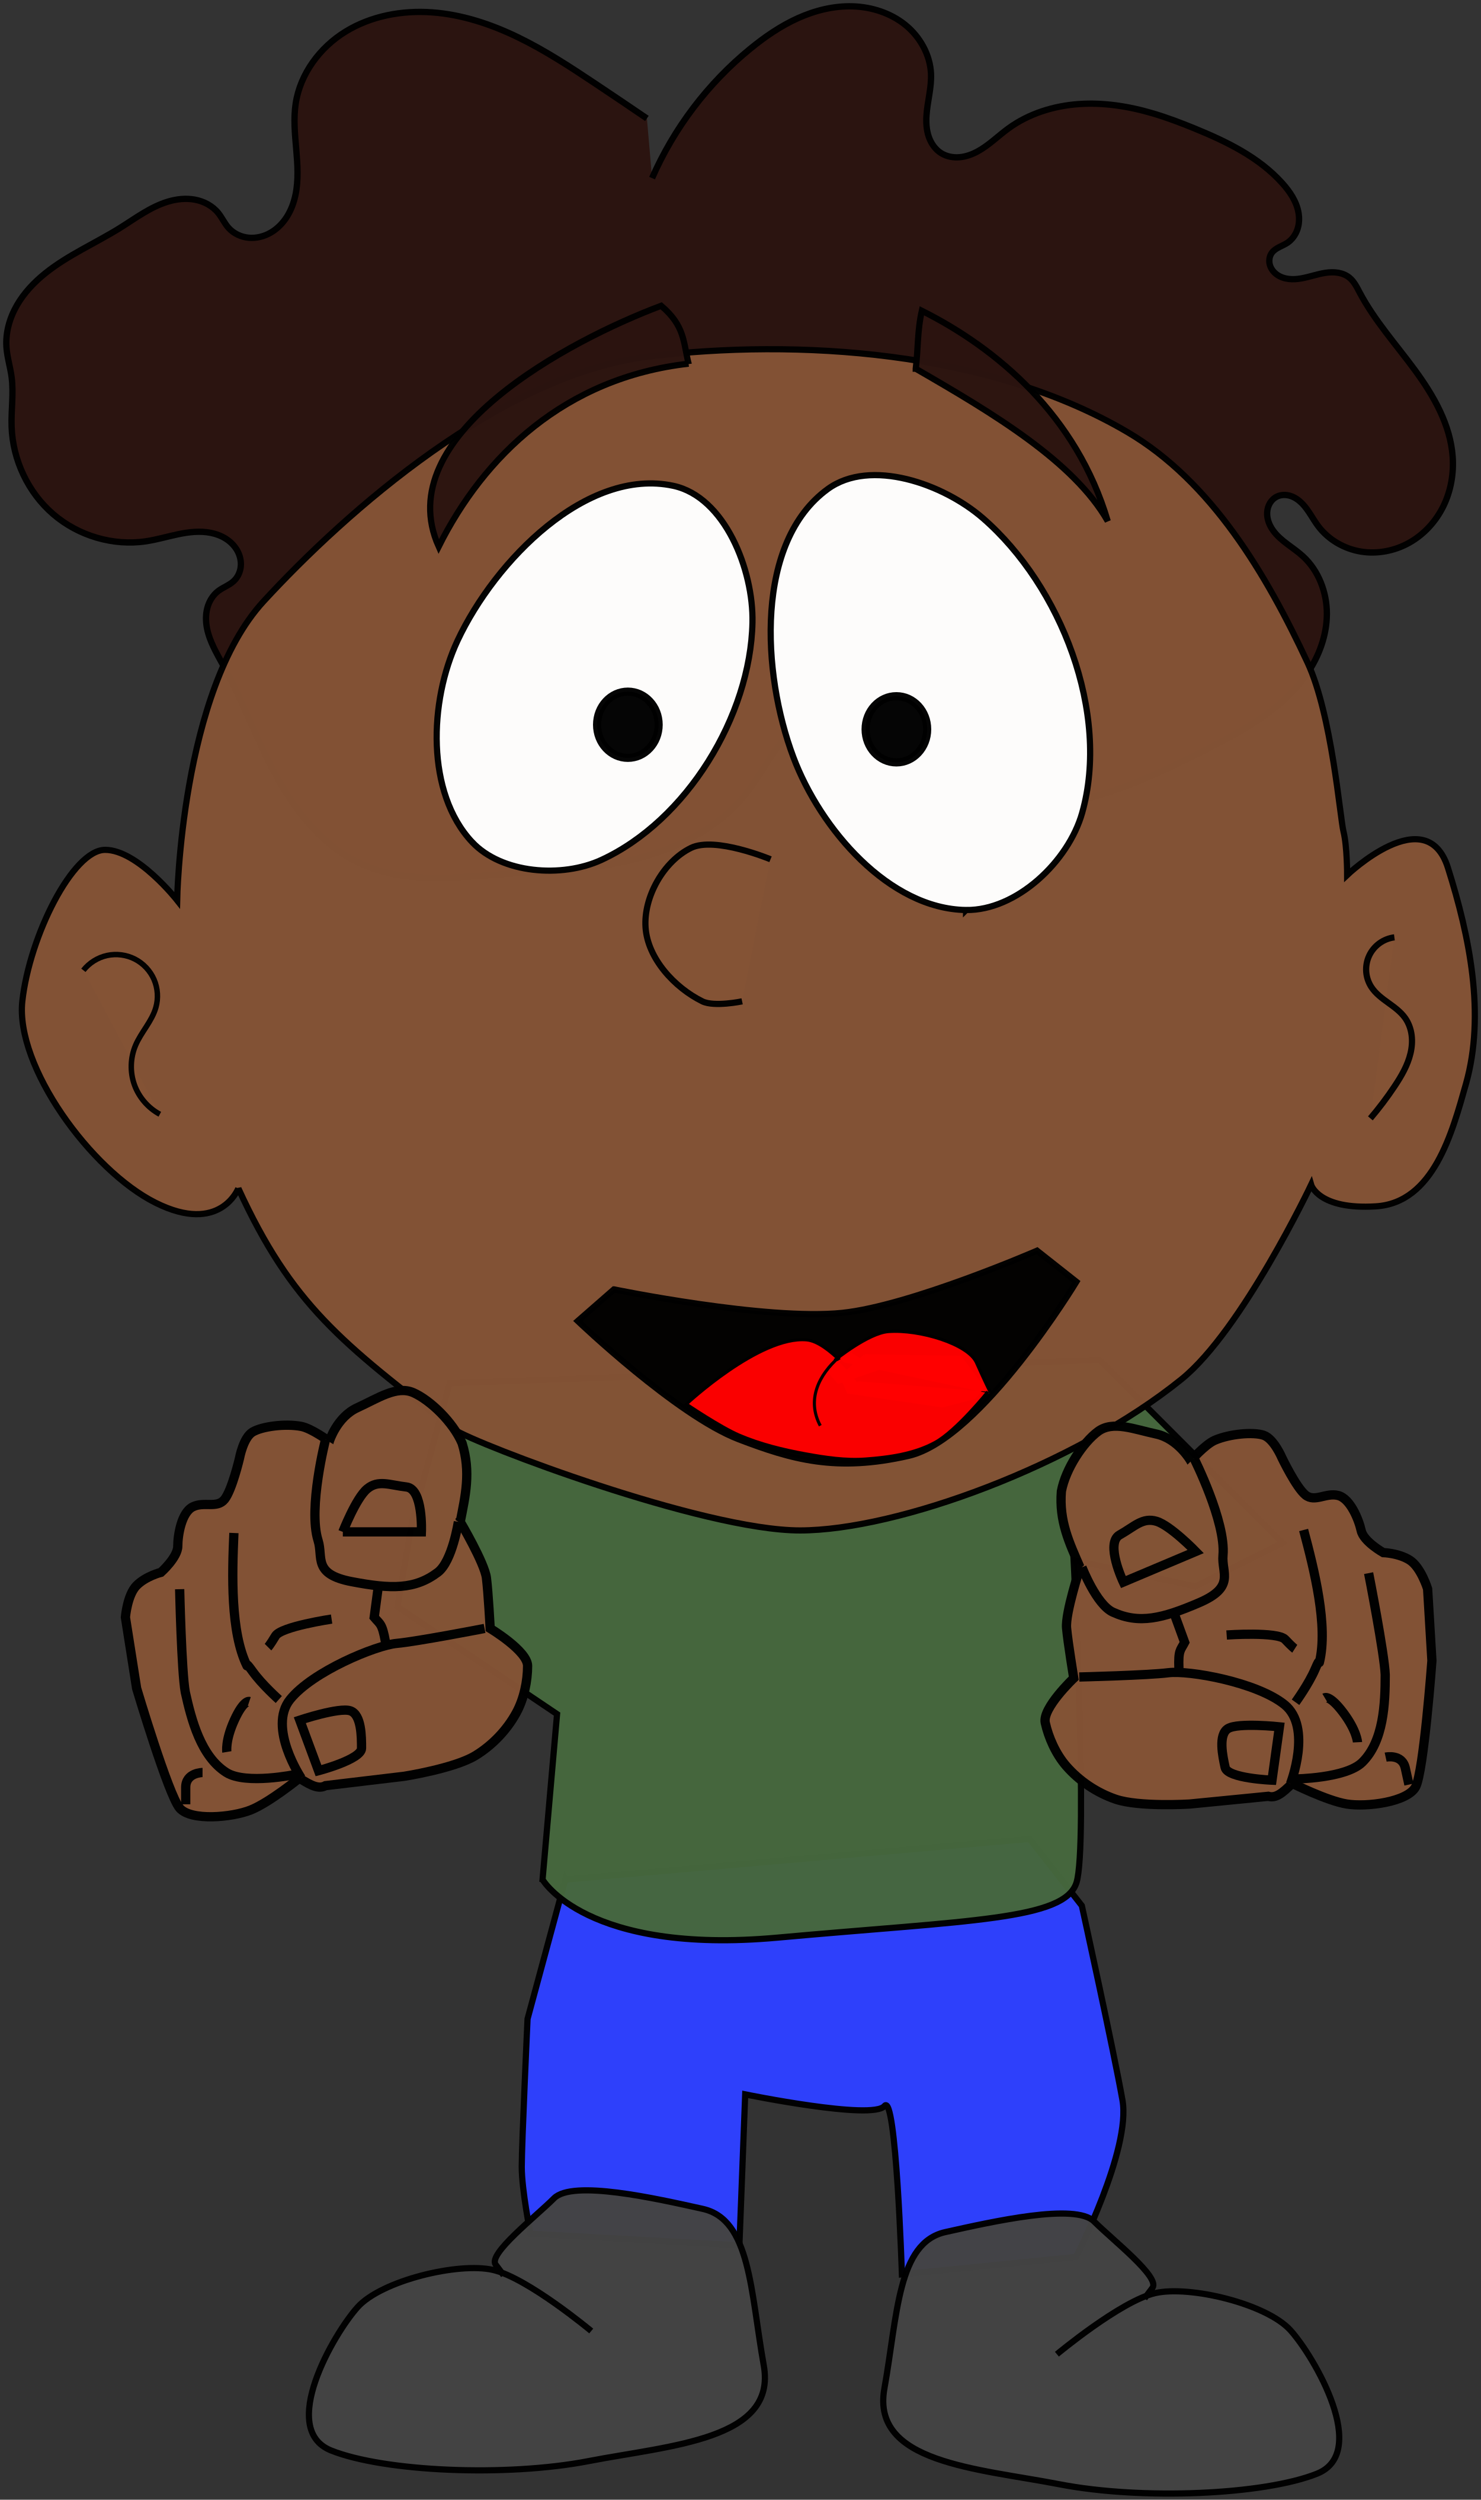
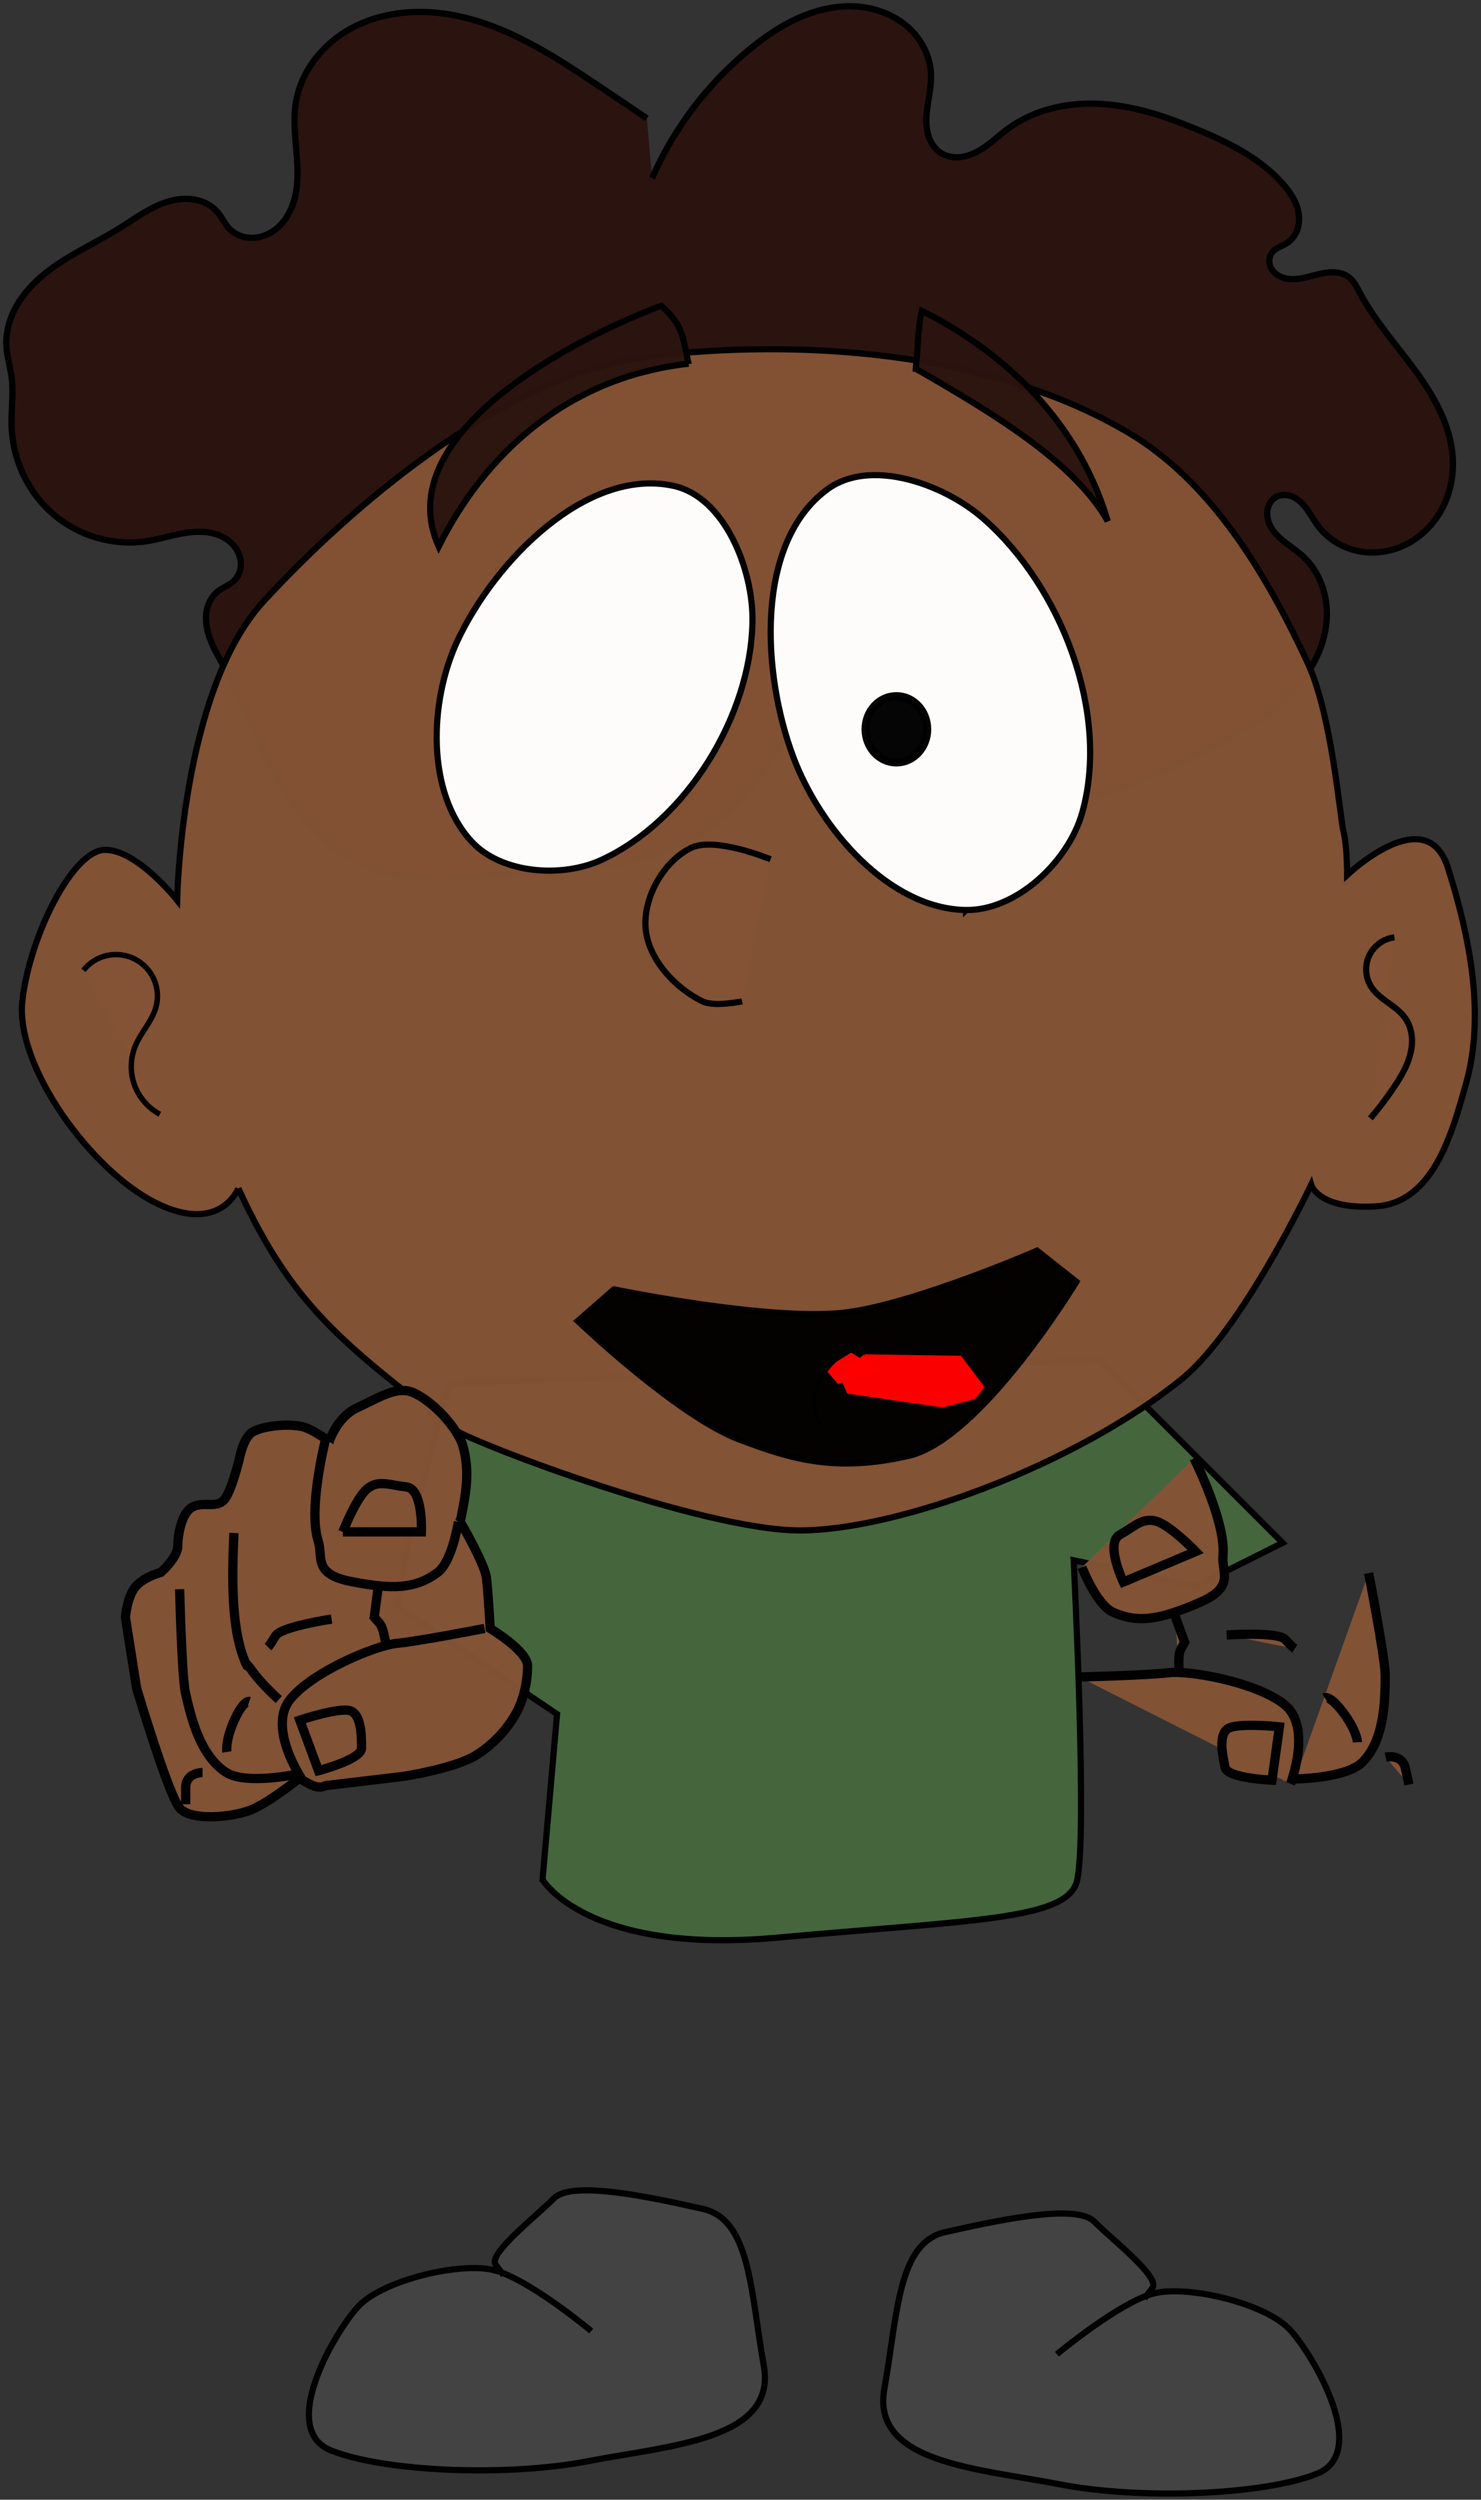
<svg xmlns="http://www.w3.org/2000/svg" width="363.72" height="613.75">
  <rect width="100%" height="100%" fill="#333333" stroke="none" />
  <g>
    <title>
      background
    </title>
    <rect fill="none" id="canvas_background" height="615.75" width="365.72" y="-1" x="-1" />
  </g>
  <g>
    <title>
      Layer 1
    </title>
-     <path opacity="0.98" stroke="#000000" stroke-width="1.522" fill="#2e41ff" d="m138.826 461.482l-9.265 34.21s-1.425 30.647-1.425 36.347c0 5.702 2.138 16.392 2.138 16.392l51.314 2.851 1.425-37.061s31.358 6.414 34.21 2.851c2.851-3.564 4.276 41.336 4.276 41.336l42.763-4.276s13.541-26.369 11.403-38.485c-2.138-12.116-9.978-47.752-9.978-47.752l-12.829-16.392 -114.032 9.979z" id="path5994" />
    <path opacity="0.98" stroke-linejoin="round" stroke="#000000" stroke-width="1.522" fill="#444444" d="m259.566 578.017s15.646-13.038 24.12-14.994c8.475-1.956 27.38 2.607 33.247 9.126 5.867 6.519 19.557 29.988 6.519 35.202 -13.038 5.215-43.026 6.519-63.235 2.607 -20.209-3.911-46.283-5.215-43.024-23.468 3.259-18.253 3.259-35.853 14.993-38.461 11.734-2.608 31.942-7.171 36.507-2.608 4.563 4.563 16.297 13.69 14.342 16.297l-1.956 2.608" id="path5996" />
    <path opacity="0.98" stroke-linejoin="round" stroke="#000000" stroke-width="1.522" fill="#444444" d="m145.202 572.319s-15.645-13.038-24.12-14.994c-8.475-1.956-27.38 2.608-33.247 9.127 -5.867 6.519-19.557 29.988-6.519 35.202 13.038 5.215 43.024 6.519 63.235 2.608 20.209-3.911 46.283-5.215 43.024-23.468 -3.259-18.253-3.259-35.853-14.994-38.461 -11.734-2.607-31.942-7.171-36.507-2.607 -4.563 4.563-16.297 13.69-14.342 16.297l1.956 2.608" id="path5998" />
    <path opacity="0.98" stroke="#000000" stroke-width="1.522" fill="#46673D" d="m133.248 461.482s10.691 18.53 57.73 14.254c47.039-4.276 70.557-4.276 73.408-13.541 2.851-9.265-0.713-79.11-0.713-79.11l29.934 6.414 21.38-10.691 -44.901-44.901 -159.645 5.702 -9.265 34.21 -3.564 20.669 39.198 26.369 -3.563 40.625z" id="path6000" />
    <path opacity="0.98" stroke="#000000" stroke-width="1.55" fill="#2b1410" d="m160.145 43.735c5.379-12.288 13.713-23.271 24.102-31.757 3.597-2.938 7.458-5.595 11.691-7.506 4.233-1.911 8.859-3.06 13.501-2.915 4.642 0.145 9.298 1.638 12.907 4.561 3.609 2.923 6.084 7.327 6.298 11.967 0.159 3.467-0.897 6.873-1.113 10.337 -0.108 1.732 0.001 3.5 0.563 5.142 0.562 1.642 1.609 3.155 3.087 4.064 1.336 0.822 2.96 1.111 4.522 0.969 1.562-0.142 3.066-0.694 4.442-1.448 2.751-1.507 4.99-3.783 7.526-5.628 4.988-3.628 11.108-5.534 17.26-5.968 6.152-0.434 12.345 0.551 18.258 2.304 3.45 1.022 6.817 2.303 10.148 3.664 7.909 3.232 15.851 7.083 21.564 13.436 1.866 2.075 3.505 4.485 3.993 7.232 0.244 1.374 0.187 2.812-0.263 4.133 -0.449 1.321-1.302 2.517-2.462 3.292 -0.632 0.422-1.34 0.715-2.015 1.063s-1.337 0.769-1.79 1.38c-0.612 0.824-0.775 1.939-0.512 2.931 0.262 0.992 0.924 1.855 1.761 2.448 0.837 0.593 1.841 0.926 2.859 1.052 1.018 0.125 2.053 0.049 3.064-0.124 2.022-0.346 3.966-1.076 5.996-1.379 1.014-0.151 2.053-0.194 3.065-0.024 1.012 0.169 1.998 0.557 2.795 1.203 1.163 0.942 1.836 2.342 2.537 3.664 3.664 6.909 8.97 12.779 13.591 19.087 4.621 6.309 8.687 13.42 9.242 21.221 0.294 4.132-0.439 8.352-2.249 12.078s-4.712 6.938-8.313 8.985 -7.897 2.897-11.984 2.226c-4.088-0.672-7.928-2.89-10.435-6.188 -1.384-1.821-2.37-3.949-3.964-5.589 -0.797-0.82-1.751-1.512-2.838-1.87s-2.313-0.36-3.346 0.13c-0.726 0.345-1.334 0.922-1.748 1.61 -0.414 0.688-0.639 1.485-0.682 2.287 -0.088 1.605 0.543 3.188 1.49 4.487 1.894 2.597 4.911 4.103 7.282 6.273 3.887 3.557 5.907 8.909 5.893 14.178 -0.02 5.269-1.942 10.429-4.926 14.771 -5.969 8.685-15.665 13.929-25.068 18.687 -11.776 5.959-23.944 11.745-37.037 13.416 -6.546 0.835-13.272 0.607-19.636-1.138s-12.357-5.049-16.9-9.835c-2.166-2.281-3.985-4.872-6.143-7.16 -2.157-2.289-4.752-4.319-7.811-5.054 -2.836-0.682-5.879-0.181-8.518 1.061s-4.9 3.186-6.819 5.382c-3.838 4.393-6.368 9.783-10.032 14.321 -6.906 8.554-17.427 13.526-28.137 16.014 -10.708 2.487-21.785 2.751-32.751 3.53 -5.557 0.395-11.118 0.924-16.688 0.78s-11.19-0.986-16.293-3.223c-9.317-4.086-16.105-12.456-21.036-21.355 -4.931-8.899-8.365-18.559-13.213-27.503 -1.599-2.95-3.376-5.887-4.024-9.178 -0.324-1.646-0.352-3.367 0.08-4.988 0.432-1.621 1.343-3.136 2.676-4.155 1.2-0.918 2.698-1.416 3.805-2.443 0.99-0.918 1.595-2.221 1.731-3.564 0.135-1.343-0.187-2.717-0.841-3.898 -0.654-1.181-1.632-2.17-2.766-2.902 -1.134-0.732-2.42-1.213-3.744-1.479 -2.647-0.531-5.393-0.21-8.035 0.342s-5.239 1.332-7.909 1.729c-8.06 1.197-16.574-1.335-22.751-6.649s-9.94-13.3-10.229-21.444c-0.145-4.073 0.533-8.174 0-12.214 -0.324-2.46-1.093-4.854-1.268-7.329 -0.252-3.563 0.76-7.151 2.533-10.251 1.773-3.101 4.279-5.737 7.069-7.967 5.58-4.459 12.244-7.317 18.305-11.097 3.802-2.371 7.454-5.149 11.745-6.441 2.145-0.646 4.437-0.897 6.64-0.486 2.202 0.411 4.308 1.52 5.717 3.262 0.935 1.157 1.545 2.556 2.537 3.664 1.256 1.404 3.083 2.253 4.959 2.423 1.876 0.17 3.788-0.318 5.416-1.265s2.979-2.338 3.981-3.933c1.003-1.595 1.665-3.39 2.061-5.231 0.791-3.683 0.529-7.503 0.206-11.257 -0.323-3.754-0.701-7.549-0.134-11.273 1.114-7.294 5.93-13.763 12.212-17.633 6.283-3.87 13.895-5.276 21.255-4.748 7.36 0.528 14.495 2.901 21.135 6.121 6.639 3.22 12.831 7.281 18.97 11.374 4.243 2.829 8.471 5.679 12.685 8.55" id="path6002" />
-     <path opacity="0.98" stroke="#000000" stroke-width="1.522" fill="#845335" d="m58.533 291.769s-4.421 11.494-20.334 3.536c-15.914-7.957-34.481-33.598-32.713-49.511 1.768-15.915 12.378-37.134 20.334-37.134 7.957 0 17.683 12.378 17.683 12.378s0.884-51.28 21.219-73.382c20.334-22.104 58.353-55.7 94.603-60.121 36.25-4.421 83.394-1.566 117.59 18.567 20.625 12.143 34.09 34.893 44.207 56.584 5.986 12.834 7.957 38.017 8.841 41.553 0.884 3.536 0.884 10.61 0.884 10.61s19.451-18.567 24.755-1.768c5.305 16.798 9.246 35.973 4.421 53.048 -3.383 11.969-7.957 29.177-22.104 30.061 -14.146 0.884-15.915-5.305-15.915-5.305s-16.957 35.716-31.828 47.744c-26.128 21.129-69.846 37.134-93.718 37.134 -23.871 0-79.572-21.219-84.876-24.756 -27.714-21.243-39.967-30.717-53.048-59.236l-0.001-0.003z" id="path6004" />
+     <path opacity="0.98" stroke="#000000" stroke-width="1.522" fill="#845335" d="m58.533 291.769s-4.421 11.494-20.334 3.536c-15.914-7.957-34.481-33.598-32.713-49.511 1.768-15.915 12.378-37.134 20.334-37.134 7.957 0 17.683 12.378 17.683 12.378s0.884-51.28 21.219-73.382c20.334-22.104 58.353-55.7 94.603-60.121 36.25-4.421 83.394-1.566 117.59 18.567 20.625 12.143 34.09 34.893 44.207 56.584 5.986 12.834 7.957 38.017 8.841 41.553 0.884 3.536 0.884 10.61 0.884 10.61s19.451-18.567 24.755-1.768c5.305 16.798 9.246 35.973 4.421 53.048 -3.383 11.969-7.957 29.177-22.104 30.061 -14.146 0.884-15.915-5.305-15.915-5.305s-16.957 35.716-31.828 47.744c-26.128 21.129-69.846 37.134-93.718 37.134 -23.871 0-79.572-21.219-84.876-24.756 -27.714-21.243-39.967-30.717-53.048-59.236l-0.001-0.003" id="path6004" />
    <path opacity="0.98" stroke-linejoin="round" stroke="#000000" stroke-width="1.522" fill="#845335" d="m189.234 210.977s-13.624-5.68-19.532-2.79c-6.736 3.294-11.673 12.051-11.161 19.531 0.52 7.61 7.108 14.767 13.951 18.137 2.921 1.438 9.766 0 9.766 0" id="path6006" />
    <path opacity="0.98" stroke="#000000" stroke-width="1.522" fill="#ffffff" d="m115.914 206.713c-11.29-12.07-10.554-34.494-3.532-49.455 9.233-19.671 31.745-42.55 52.988-37.975 12.636 2.721 19.7 20.635 19.429 33.56 -0.483 23.024-16.188 48.623-37.09 58.286 -9.712 4.49-24.483 3.398-31.793-4.416l-0.001 0z" id="path6008" />
    <path opacity="0.98" stroke="#000000" stroke-width="1.522" fill="#ffffff" d="m237.251 223.43c-18.884-0.266-35.783-19.878-42.418-37.559 -7.771-20.709-9.421-52.817 8.477-65.813 10.459-7.595 28.356-1.295 38.105 7.192 19.188 16.704 31.255 47.846 24.353 72.33 -3.362 11.927-16.126 24.024-28.515 23.849l-0.001 0.001z" id="path6010" />
    <path opacity="0.98" stroke="#000000" stroke-width="1.522" d="m150.781 316.574s37.383 7.702 56.074 5.766c16.647-1.725 47.831-15.266 47.831-15.266l9.668 7.633s-23.407 38.673-41.217 42.743c-17.81 4.071-28.675 0.923-41.727-4.071 -15.267-5.842-39.517-29.037-39.517-29.037l8.887-7.768z" id="path6012" />
-     <path opacity="0.98" stroke="#000000" stroke-width="0.761" fill="#ff0000" d="m204.974 334.008s8.23-6.692 13.211-7.072c7.622-0.581 19.592 3.051 21.627 7.631 2.035 4.58 3.562 7.633 3.562 7.633m-32.566-3.053s-7.311-9.711-12.721-10.177c-11.572-0.997-29.511 15.773-29.511 15.773s8.359 5.666 12.975 7.633c5.187 2.211 10.736 3.569 16.283 4.579 4.857 0.884 9.833 1.638 14.757 1.272 5.825-0.433 11.919-1.27 17.046-4.07 5.264-2.875 12.975-12.467 12.975-12.467" id="path6014" />
    <path opacity="0.98" stroke="#ff0000" stroke-width="0.761" fill="#ff0000" d="m212.346 332.892l-5.691 5.084 1.698 3.838 23.066 3.369 7.808-2.018 2.106-2.592 -5.509-7.312 -23.48-0.369z" id="path6016" />
    <path opacity="0.98" stroke="#000000" stroke-width="1.342" fill="#845335" d="m20.478 238.233c1.449-1.833 3.547-3.142 5.83-3.639 2.283-0.497 4.735-0.178 6.815 0.887 2.08 1.065 3.772 2.868 4.704 5.01 0.932 2.143 1.095 4.61 0.455 6.857 -0.485 1.705-1.404 3.25-2.359 4.743 -0.954 1.493-1.96 2.969-2.648 4.602 -1.272 3.018-1.375 6.512-0.282 9.6 1.093 3.088 3.371 5.739 6.258 7.284" id="path6018" />
    <path opacity="0.98" stroke="#000000" stroke-width="1.522" fill="#845335" d="m342.449 230.144c-1.33 0.167-2.615 0.679-3.696 1.47 -1.081 0.792-1.957 1.863-2.518 3.08 -0.561 1.217-0.806 2.578-0.706 3.915 0.1 1.337 0.546 2.646 1.283 3.766 1.035 1.574 2.588 2.723 4.115 3.825 1.527 1.103 3.094 2.224 4.177 3.765 0.867 1.234 1.385 2.697 1.578 4.192 0.193 1.495 0.066 3.023-0.282 4.49 -0.697 2.934-2.253 5.587-3.925 8.096 -1.818 2.729-3.798 5.349-5.925 7.844" id="path6020" />
    <g opacity="0.98" stroke="#000000" stroke-width="1.5" fill="#f7ebe6" transform="matrix(1.516, 0, 0, 1.516, 265.127, 188.879)" id="g6022">
      <path fill="#845335" d="m-100.326 121.878s3.939 6.667 4.242 9.091c0.303 2.424 0.606 8.182 0.606 8.182s6.061 3.636 6.061 6.061 -0.575 5.296-1.818 7.576c-1.54 2.822-3.917 5.304-6.667 6.97 -3.418 2.071-11.515 3.333-11.515 3.333l-12.728 1.515c-1.089 0.593-2.267 0.045-4.242-1.212 0 0-4.849 3.939-7.879 5.152 -3.03 1.212-9.697 1.818-11.515-0.303 -1.818-2.121-6.97-19.394-6.97-19.394l-1.818-11.515s0.303-3.636 1.818-5.152 3.939-2.121 3.939-2.121 2.727-2.424 2.727-4.243 0.606-5.455 2.424-6.364c1.818-0.909 3.939 0.303 5.152-1.212s2.424-6.667 2.424-6.667 0.606-3.333 2.121-4.242 5.282-1.402 7.879-0.909c1.687 0.32 4.546 2.424 4.546 2.424s1.212-3.939 4.545-5.455 6.364-3.636 9.091-2.424c2.727 1.212 6.419 4.764 7.879 8.182 1.439 4.678 0.533 8.466-0.303 12.728l-0-0.001z" id="path6024" />
      <path fill="#845335" d="m-145.781 132.788s0.303 13.334 0.909 16.667c1 4.523 2.539 10.429 6.667 13.031 3.163 1.994 11.212 0.303 11.212 0.303" id="path6026-8" />
      <path fill="#845335" d="m-126.084 163.388s-5.455-8.182-1.818-12.728c3.636-4.546 13.94-8.788 17.273-9.091 3.333-0.303 14.243-2.424 14.243-2.424" id="path6028" />
      <path fill="#845335" d="m-136.994 123.688c-0.291 6.693-0.574 16.056 2.121 21.516 0.199 0.38-0.606-1.212 0.909 0.909s4.243 4.546 4.243 4.546" id="path6030" />
      <path fill="#845335" d="m-122.145 108.538s-2.859 11.148-1.212 16.364c0.865 2.738-0.909 5.455 5.455 6.667 6.364 1.212 10.208 1.299 13.94-1.515 2.351-1.773 3.333-8.182 3.333-8.182" id="path6032" />
      <path fill="#845335" d="m-113.66 132.788l-0.606 4.546c0.951 1.144 1.282 0.963 1.818 3.939" id="path6034" />
      <path fill="#845335" d="m-119.347 123.508l12.728 0s0.303-6.97-2.424-7.273c-2.727-0.303-4.546-1.212-6.364 0.303 -1.818 1.515-3.939 6.97-3.939 6.97l-0 0z" id="path6036" />
      <path fill="#845335" d="m-126.317 153.998l3.03 8.182s6.97-1.818 6.97-3.636 0-5.455-1.818-6.061c-1.818-0.606-8.182 1.515-8.182 1.515l0-0z" id="path6038" />
      <path fill="#845335" d="m-121.165 137.628s-8.182 1.212-9.091 2.727c-0.909 1.515-1.212 1.818-1.212 1.818" id="path6040" />
      <path fill="#845335" d="m-134.499 150.968s-0.909-0.303-2.424 3.03 -1.212 5.152-1.212 5.152" id="path6042" />
      <path fill="#845335" d="m-142.074 162.478s-2.727 0-2.727 2.424l0 2.727" id="path6044" />
    </g>
    <g opacity="0.98" stroke="#000000" stroke-width="1.5" fill="#f7ebe6" transform="matrix(1.516, 0, 0, 1.516, 265.127, 188.879)" id="g6046">
-       <path fill="#845335" d="m0.089 129.288s-2.416 7.357-2.191 9.79c0.225 2.433 1.165 8.121 1.165 8.121s-5.138 4.853-4.618 7.221c0.521 2.368 1.699 5.049 3.403 7.009 2.11 2.426 4.965 4.339 8.008 5.375 3.783 1.288 11.963 0.782 11.963 0.782l12.756-1.254c1.191 0.345 2.224-0.443 3.883-2.095 0 0 5.581 2.806 8.801 3.339s9.861-0.307 11.182-2.769c1.32-2.462 2.642-20.439 2.642-20.439l-0.697-11.637s-1.077-3.486-2.882-4.641 -4.303-1.226-4.303-1.226 -3.184-1.782-3.575-3.558c-0.391-1.776-1.764-5.197-3.734-5.695 -1.971-0.497-3.782 1.142-5.292-0.077s-3.8-5.991-3.8-5.991 -1.308-3.125-2.983-3.688c-1.675-0.562-5.459-0.235-7.89 0.804 -1.579 0.675-3.919 3.344-3.919 3.344s-2.03-3.587-5.611-4.351c-3.581-0.764-6.996-2.185-9.4-0.415 -2.403 1.77-5.246 6.031-5.938 9.683 -0.401 4.878 1.298 8.382 3.03 12.365l-0.001 0.001z" id="path6048" />
      <path fill="#845335" d="m46.829 130.188s2.568 13.088 2.692 16.473c-0.005 4.633-0.24 10.731-3.713 14.158 -2.661 2.627-10.886 2.704-10.886 2.704" id="path6050" />
      <path fill="#845335" d="m34.169 164.308s3.57-9.163-0.958-12.821c-4.528-3.658-15.502-5.589-18.823-5.169 -3.321 0.42-14.431 0.691-14.431 0.691" id="path6052" />
-       <path fill="#845335" d="m36.299 123.198c1.722 6.474 4.009 15.558 2.549 21.469 -0.113 0.413 0.332-1.314-0.693 1.083s-3.167 5.351-3.167 5.351" id="path6054" />
      <path fill="#845335" d="m18.539 111.588s5.187 10.274 4.699 15.722c-0.256 2.86 2.059 5.132-3.896 7.683s-9.691 3.461-13.94 1.514c-2.677-1.227-5.013-7.275-5.013-7.275" id="path6056" />
      <path fill="#845335" d="m15.459 137.088l1.568 4.309c-0.683 1.322-1.046 1.216-0.93 4.238" id="path6058" />
      <path fill="#845335" d="m18.819 126.688l-11.726 4.948s-2.989-6.304-0.594-7.643c2.395-1.339 3.717-2.884 5.981-2.195 2.264 0.689 6.339 4.89 6.339 4.89l-0 0z" id="path6060" />
      <path fill="#845335" d="m32.379 155.078l-1.202 8.642s-7.198-0.279-7.588-2.055c-0.391-1.776-1.172-5.327 0.474-6.31 1.646-0.982 8.316-0.277 8.316-0.277l-0 0z" id="path6062" />
      <path fill="#845335" d="m23.829 140.208s8.251-0.573 9.465 0.711 1.574 1.515 1.574 1.515" id="path6064" />
      <path fill="#845335" d="m39.719 150.368s0.823-0.491 3.019 2.439 2.29 4.771 2.29 4.771" id="path6066" />
      <path fill="#845335" d="m49.589 159.988s2.664-0.586 3.184 1.782l0.586 2.664" id="path6068" />
    </g>
    <path opacity="0.98" fill="#ff0000" d="m202.583 336.08l6.452-3.97 6.948 4.218 -10.174 3.474 -3.226-3.722z" id="path6070" />
    <path opacity="0.98" stroke="#000000" stroke-width="0.761px" fill="none" d="m206.17 333.111c-5.112 4.431-8.116 10.559-4.719 16.932" id="path6072" />
-     <path opacity="0.98" stroke-linejoin="round" stroke="#000000" stroke-width="2" d="m161.757 177.943c0 4.489-3.385 8.129-7.561 8.129s-7.561-3.64-7.561-8.129 3.385-8.129 7.561-8.129 7.561 3.64 7.561 8.129z" id="path6074" />
    <path opacity="0.98" stroke-linejoin="round" stroke="#000000" stroke-width="2" d="m227.705 179.061c0 4.489-3.385 8.129-7.561 8.129s-7.561-3.64-7.561-8.129 3.385-8.129 7.561-8.129 7.561 3.64 7.561 8.129z" id="path6076" />
    <path opacity="0.98" stroke="#000000" stroke-width="1.522" fill="#2b1410" d="m224.898 90.527c19.141 11.036 38.804 22.811 47.154 37.423 -7.625-25.818-27.095-42.362-45.658-51.645 -1.131 5.005-0.883 9.314-1.497 14.221l0 0.001z" id="path6078" />
    <path opacity="0.98" stroke="#000000" stroke-width="1.522" fill="#2b1410" d="m169.111 89.293c-30.344 3.439-50.282 22.721-61.374 44.909 -12.229-27.222 32.018-50.647 54.638-59.128 5.856 4.966 5.416 8.939 6.736 14.221l0-0.001z" id="path6080" />
  </g>
</svg>